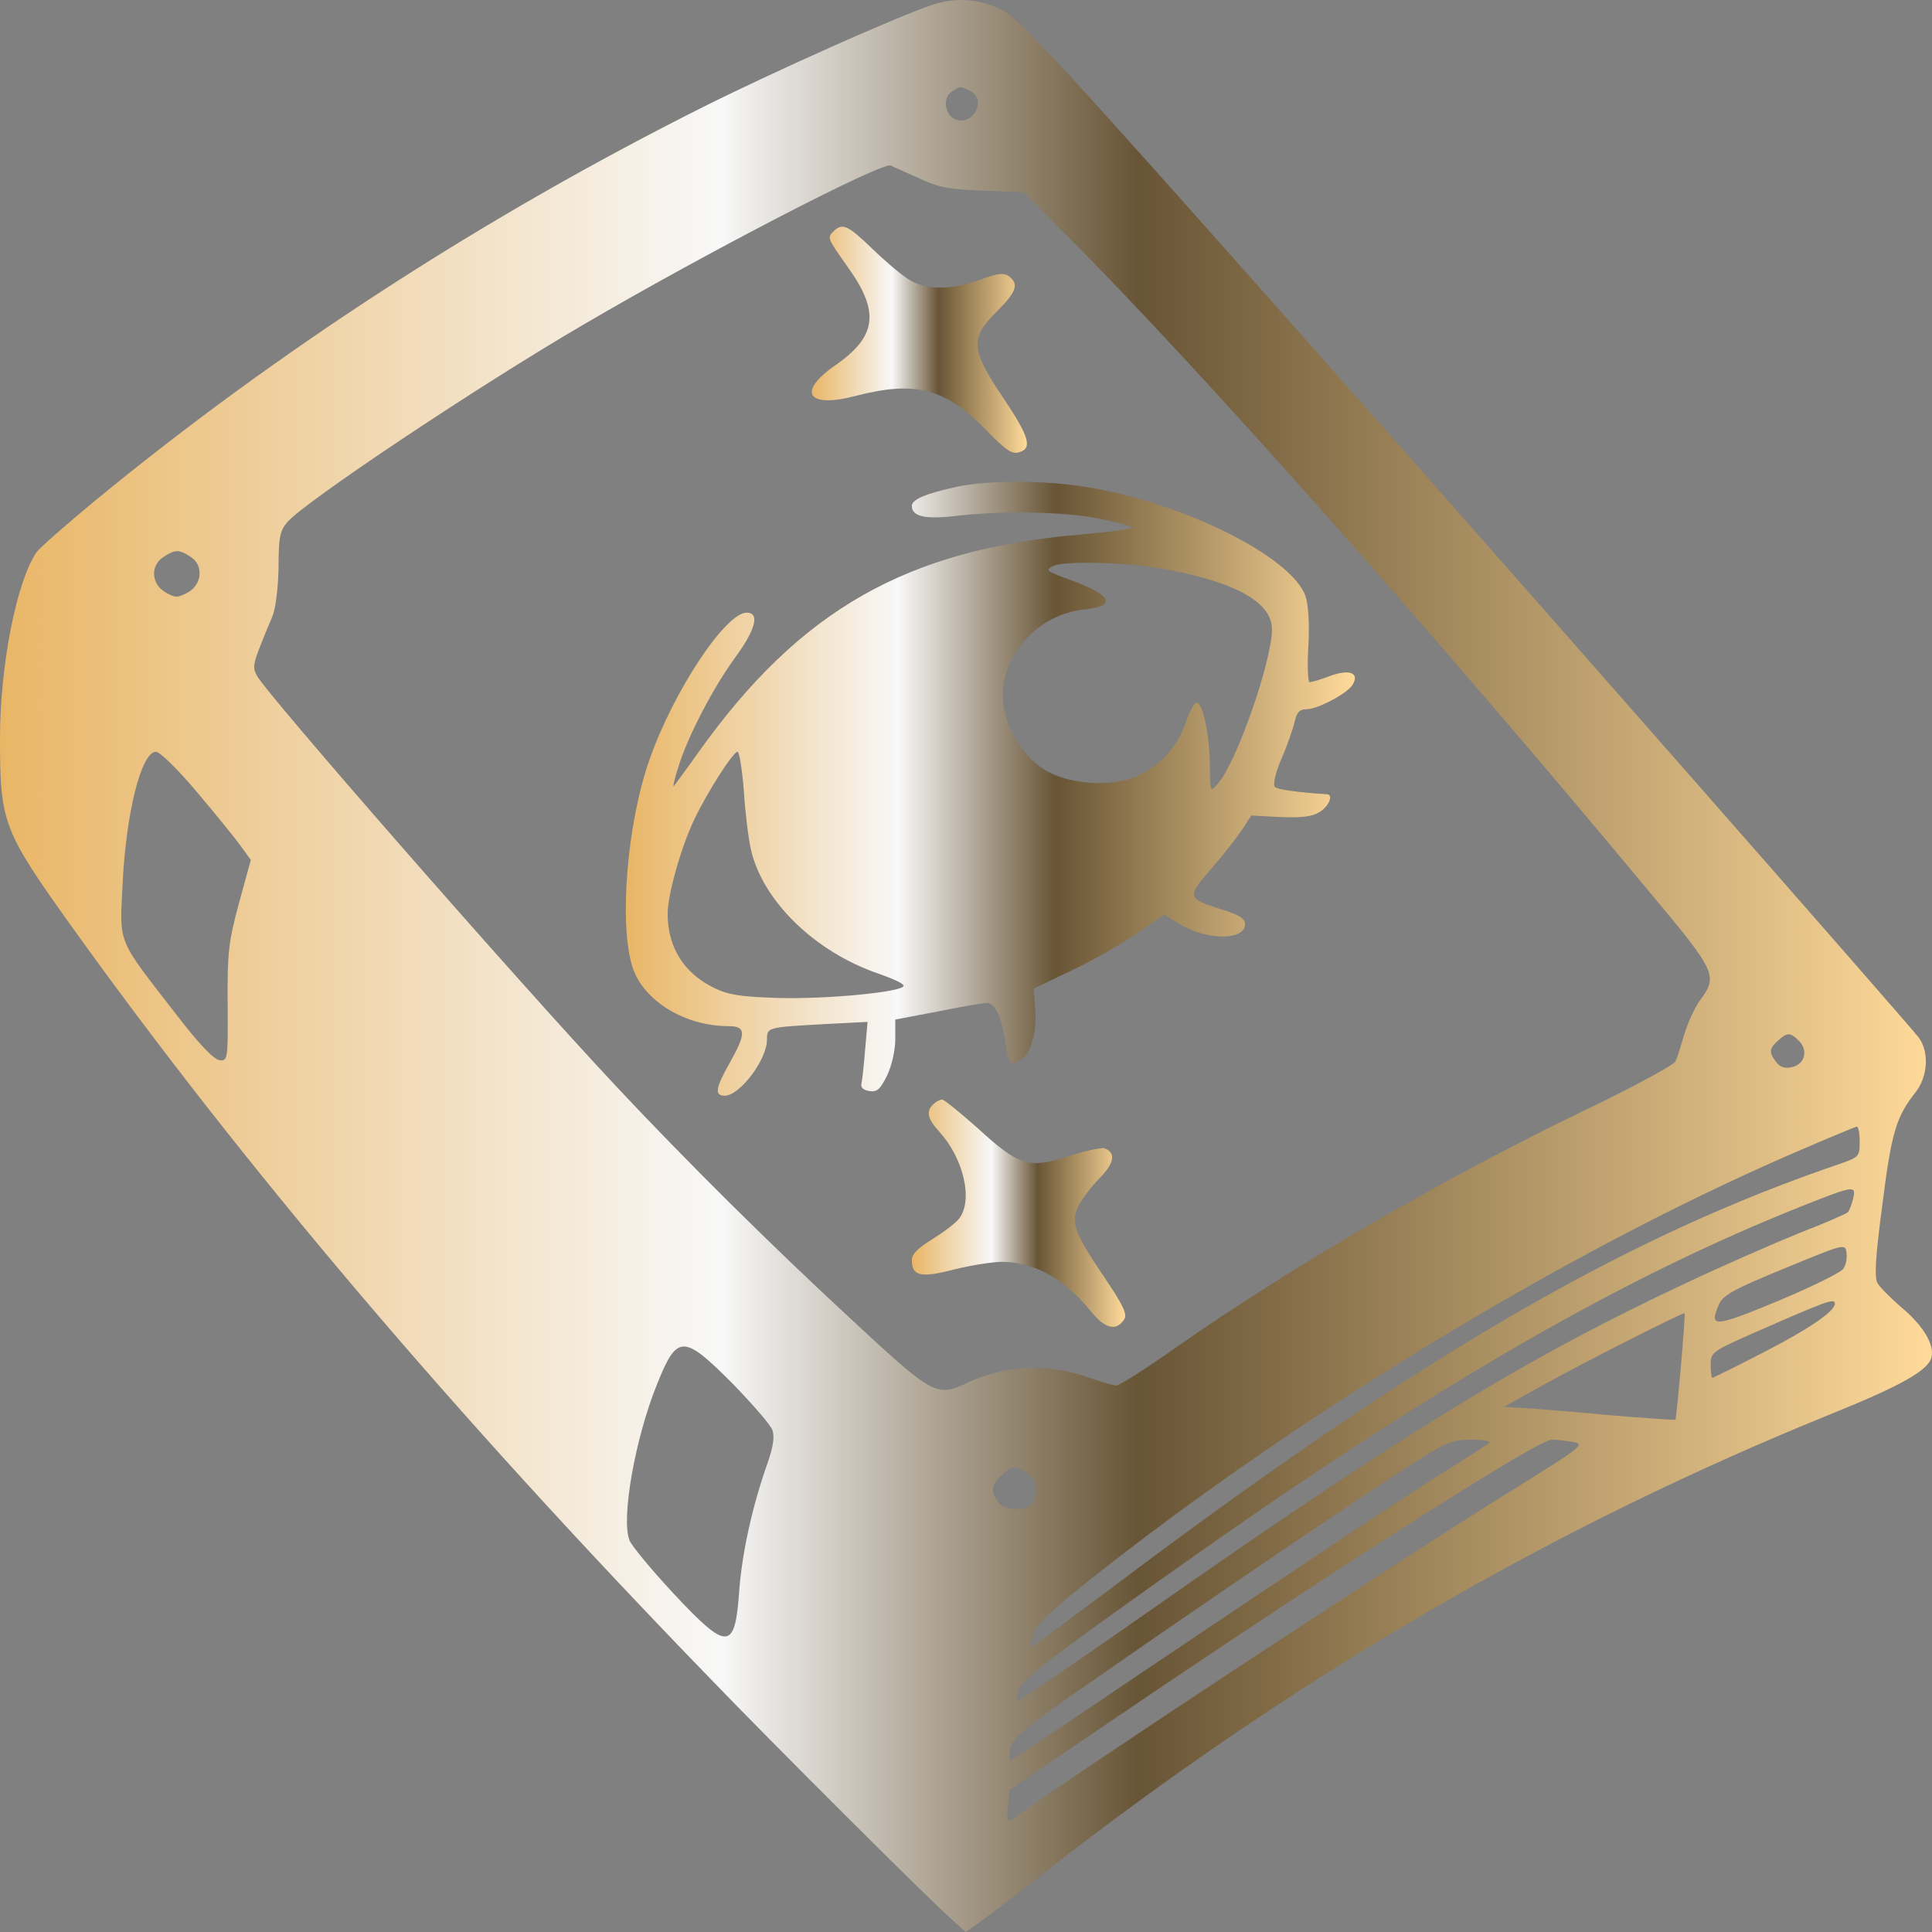
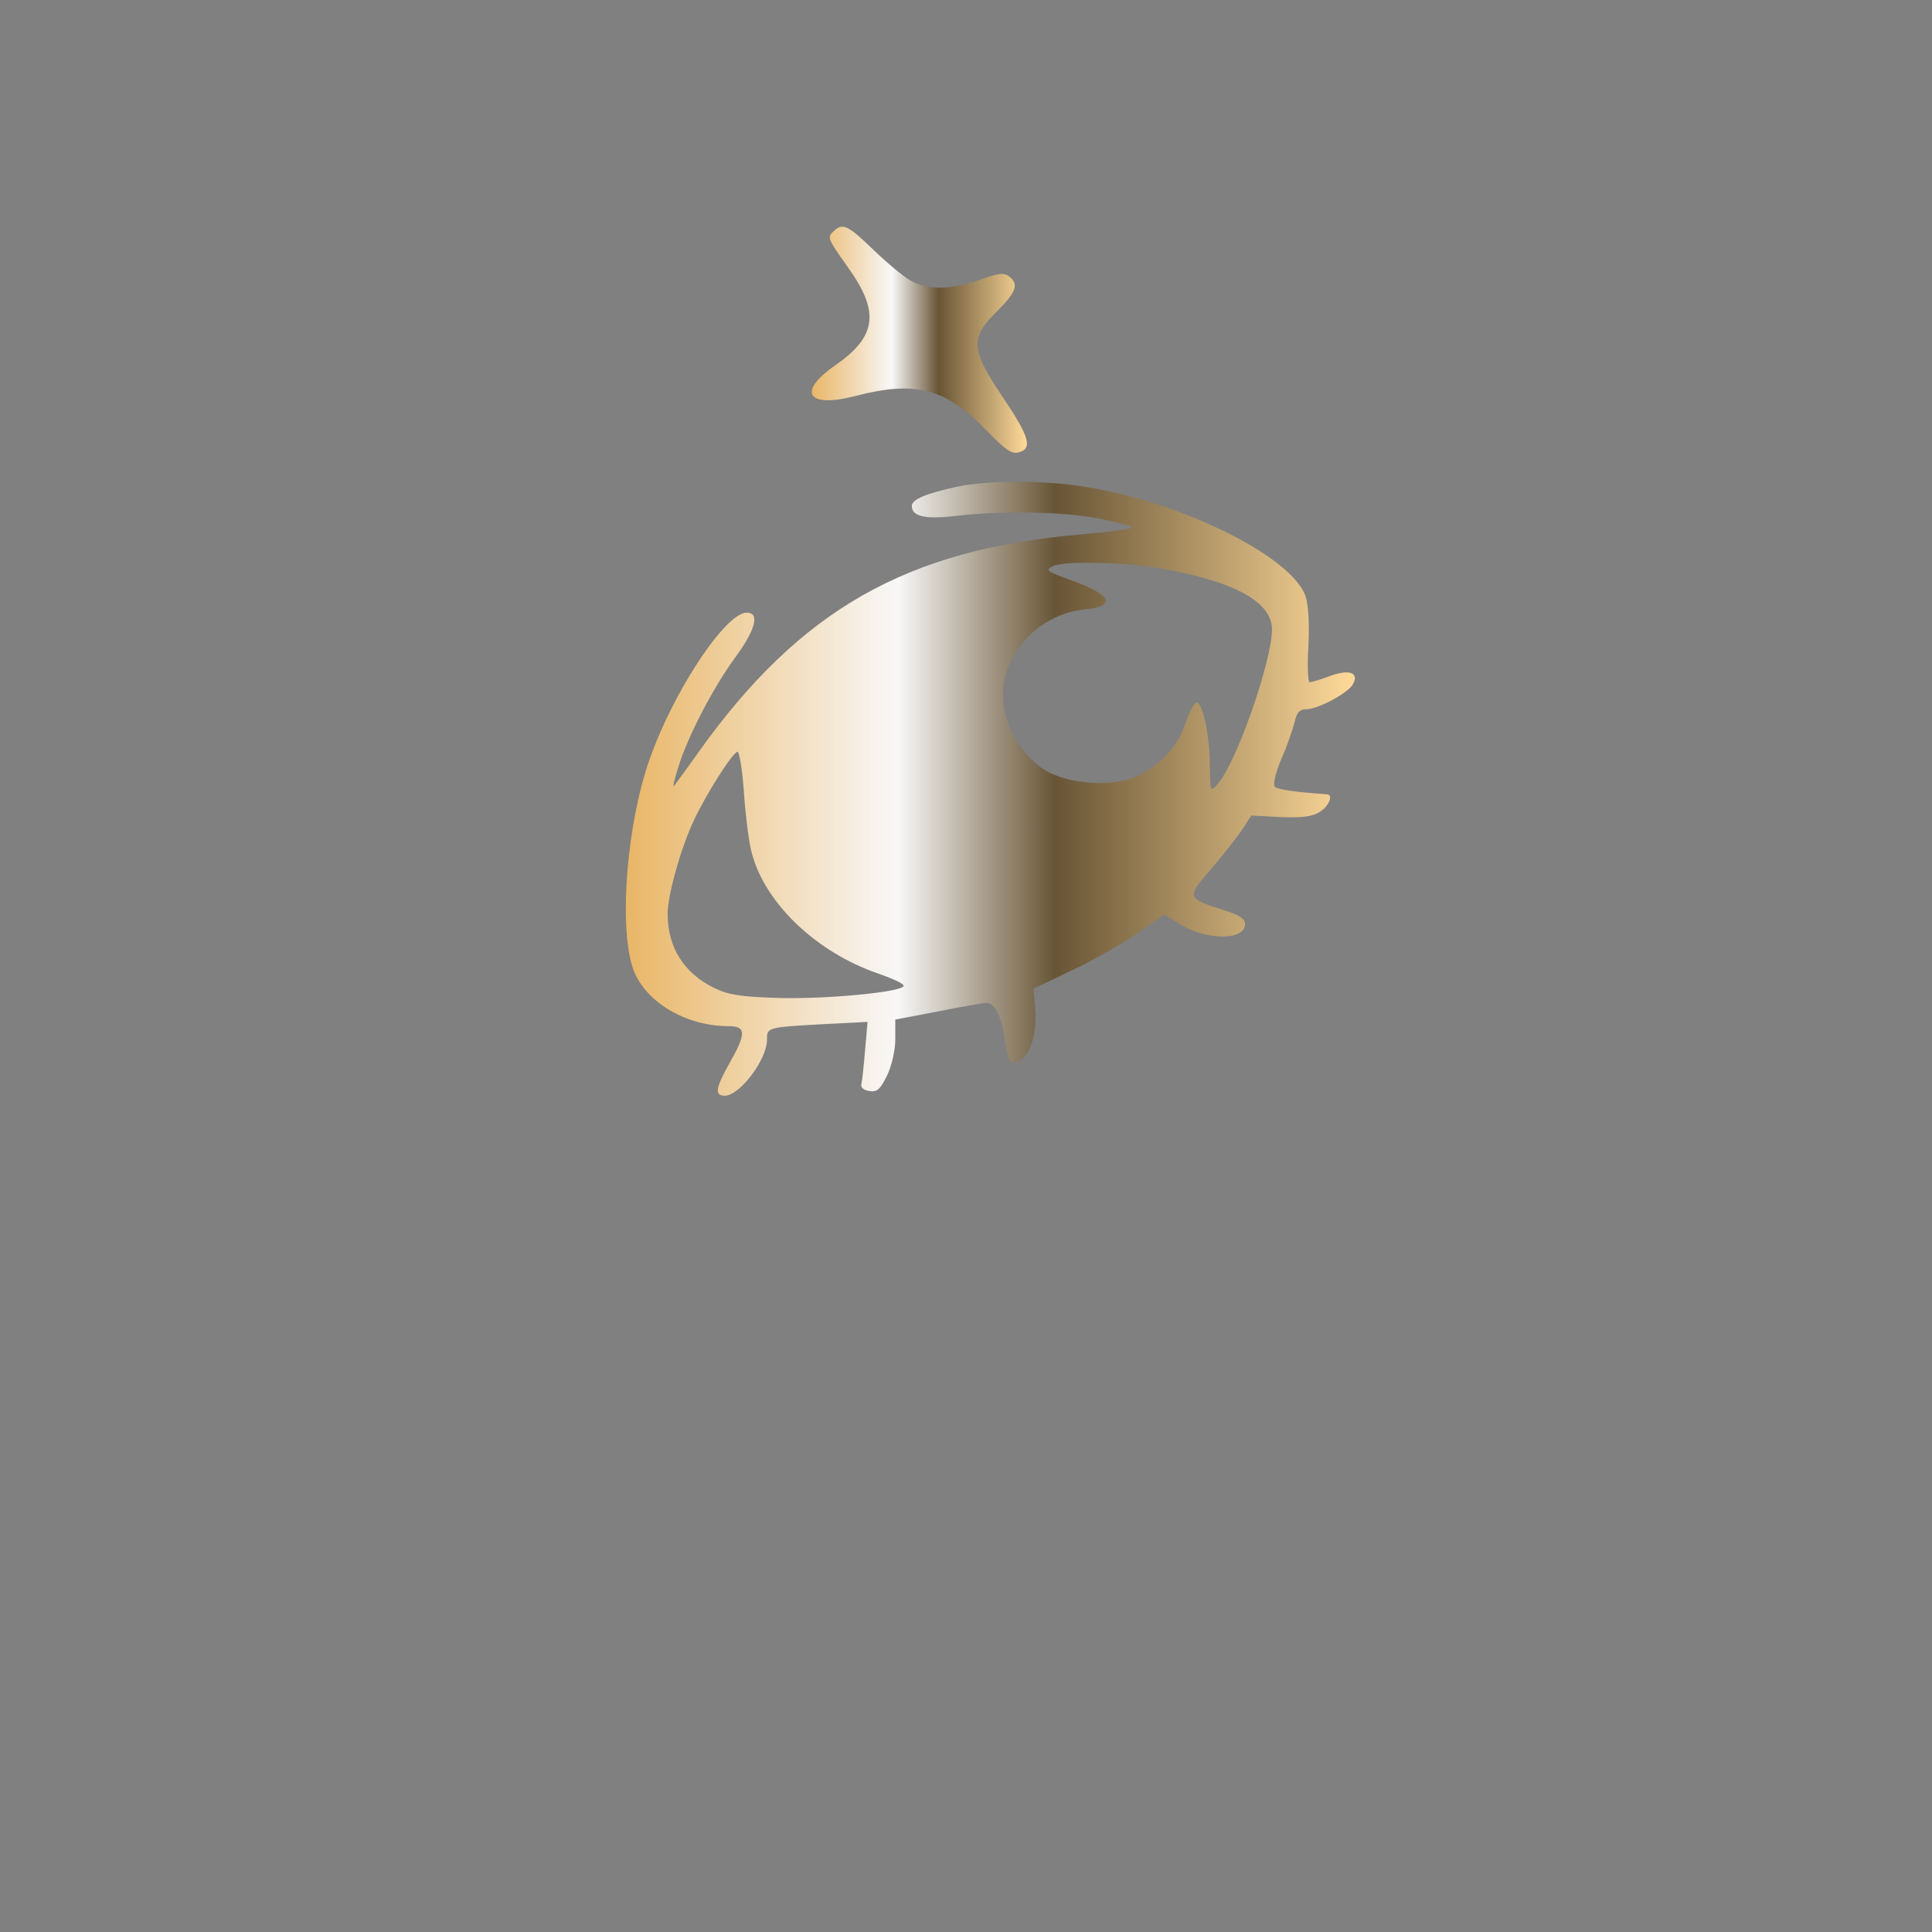
<svg xmlns="http://www.w3.org/2000/svg" width="326" height="326" viewBox="0 0 326 326" fill="none">
  <rect x="0" y="0" width="326" height="326" fill="#808080" stroke="none" />
-   <path d="M157.005 0.929C150.579 3.147 130.605 12.08 118.592 18.08C81.925 36.469 47.004 59.031 16.064 84.463C11.175 88.506 6.705 92.419 6.146 93.201C2.794 98.157 0 112.243 0 124.567C0 138.848 0.489 140.087 11.943 156.129C40.997 196.689 76.337 238.358 119.639 283.027C130.674 294.504 156.795 320.522 160.427 323.718L162.941 326L165.107 324.5C166.224 323.718 171.043 320.066 175.723 316.349C218.745 282.766 261.838 257.66 309.54 238.358C320.645 233.859 325.324 231.25 325.883 229.098C326.512 227.012 324.556 223.686 320.785 220.556C319.038 219.056 317.223 217.23 316.804 216.513C316.245 215.535 316.454 212.079 317.642 203.145C319.178 191.016 319.946 188.473 323.229 184.299C325.324 181.626 325.534 177.517 323.788 175.105C322.181 172.953 253.108 94.31 219.304 56.162C179.773 11.559 172.23 3.407 169.367 1.842C165.595 -0.244 161.195 -0.57 157.005 0.929ZM163.71 15.341C166.573 16.776 164.268 21.275 161.265 20.166C159.449 19.514 159.03 16.58 160.497 15.537C162.034 14.493 161.964 14.493 163.71 15.341ZM154.91 30.013C158.402 31.643 160.078 31.969 165.875 32.165L172.719 32.426L179.983 39.729C201.913 61.64 241.933 106.7 278.39 150.586C289.565 163.954 289.914 164.606 286.911 168.714C285.933 170.018 284.746 172.692 284.187 174.583C283.629 176.474 283 178.496 282.721 179.082C282.511 179.669 275.527 183.452 267.216 187.429C242.98 199.167 218.256 213.513 198.282 227.468C193.323 230.989 188.853 233.793 188.364 233.793C187.875 233.793 185.92 233.207 184.034 232.554C177.119 230.011 169.786 230.272 163.5 233.207C157.983 235.815 157.703 235.685 143.176 222.186C130.046 210.057 115.589 195.711 103.925 183.256C87.582 165.845 44.699 116.807 43.302 113.938C42.534 112.373 42.534 112.177 45.956 104.026C46.515 102.722 46.934 99.201 47.004 95.81C47.004 90.723 47.213 89.615 48.47 88.115C51.264 84.789 80.458 65.291 98.198 54.923C119.081 42.664 148.764 27.34 150.3 27.926C150.51 28.057 152.605 28.97 154.91 30.013ZM32.197 93.984C34.432 95.418 34.083 98.744 31.569 100.048C29.892 100.896 29.543 100.896 27.867 99.918C25.492 98.483 25.353 95.418 27.588 93.984C29.543 92.68 30.242 92.68 32.197 93.984ZM33.105 133.501C36.248 137.218 39.6 141.326 40.578 142.695L42.324 145.108L40.299 152.477C38.553 158.933 38.343 160.889 38.413 169.431C38.483 178.822 38.413 179.082 37.016 178.887C36.038 178.756 33.454 176.018 29.753 171.192C19.695 158.215 20.184 159.454 20.673 149.477C21.232 137.283 23.816 126.849 26.331 126.849C26.959 126.849 30.032 129.849 33.105 133.501ZM303.603 175.692C305.07 177.191 304.581 179.409 302.626 179.995C301.019 180.452 300.111 180.061 299.133 178.365C298.575 177.387 298.714 176.8 299.832 175.757C301.578 174.127 302.067 174.127 303.603 175.692ZM313.8 192.646C313.8 195.124 313.661 195.254 310.518 196.363C274.619 208.557 240.606 228.251 190.669 265.616C182.148 272.006 174.815 277.419 174.326 277.68C173.767 278.006 173.767 277.549 174.256 275.919C174.815 274.223 177.119 272.006 183.126 267.181C218.536 239.01 263.514 211.622 301.787 194.928C307.794 192.32 312.962 190.168 313.311 190.103C313.591 190.103 313.8 191.277 313.8 192.646ZM312.683 202.297C312.403 203.341 312.054 204.319 311.775 204.579C311.565 204.775 307.934 206.405 303.673 208.036C299.483 209.731 290.822 213.513 284.467 216.513C257.438 229.164 236.555 241.945 193.043 272.463C181.38 280.614 171.742 287.2 171.602 287.07C171.462 287.005 171.602 286.092 171.881 285.179C172.37 283.353 178.656 278.658 203.45 261.182C243.958 232.75 274.34 215.339 304.162 203.471C312.892 200.015 313.242 199.95 312.683 202.297ZM311.076 214.035C310.727 214.687 305.768 217.1 300.041 219.513C289.146 224.012 288.308 224.077 290.054 220.099C290.752 218.534 292.498 217.556 301.089 214.035C311.216 209.861 311.356 209.796 311.565 211.361C311.705 212.209 311.496 213.383 311.076 214.035ZM309.61 219.969C309.61 221.273 305.21 224.273 297.457 228.251C292.918 230.598 289.076 232.489 288.937 232.489C288.797 232.489 288.657 231.511 288.657 230.337C288.657 228.185 288.797 228.055 296.2 224.794C308.213 219.513 309.61 218.991 309.61 219.969ZM283.629 230.533C283.209 235.358 282.79 239.401 282.721 239.532C282.581 239.662 277.343 239.271 271.127 238.749C264.841 238.162 258.346 237.641 256.739 237.576L253.806 237.38L260.231 233.793C267.635 229.685 283.978 221.404 284.257 221.599C284.327 221.73 284.048 225.707 283.629 230.533ZM123.62 233.467C126.973 236.924 130.046 240.445 130.325 241.293C130.744 242.401 130.465 244.162 129.487 246.966C126.903 254.269 125.227 262.029 124.738 268.355C124.039 278.593 122.782 278.658 113.703 268.941C110.001 264.964 106.649 260.921 106.23 259.943C104.763 256.356 107.138 242.727 110.909 233.467C114.262 225.121 115.309 225.121 123.62 233.467ZM251.292 243.51C250.873 243.771 248.219 245.531 245.285 247.357C238.441 251.596 220.561 263.464 192.834 282.114C180.681 290.33 170.624 297.047 170.484 297.047C170.275 297.047 170.345 296.134 170.484 295.025C170.764 293.265 172.65 291.7 185.57 282.766C204.777 269.398 230.06 252.248 238.231 247.031C244.098 243.314 245.006 242.923 248.288 242.923C250.384 242.923 251.641 243.184 251.292 243.51ZM265.47 243.314C267.495 243.705 267.006 244.097 254.923 251.596C237.812 262.16 179.424 300.568 170.764 307.024C169.996 307.546 169.856 307.154 170.065 304.872L170.275 302.068L184.593 292.352C222.587 266.464 259.393 242.923 261.838 242.923C262.676 242.923 264.282 243.118 265.47 243.314ZM173.278 248.531C174.954 249.639 175.373 252.574 173.977 253.878C172.859 254.921 169.576 254.856 168.738 253.813C167.132 251.922 167.132 250.683 168.878 249.053C170.834 247.227 171.183 247.161 173.278 248.531Z" fill="url(#paint0_linear_60_100)" />
  <path d="M140.732 38.947C139.545 40.056 139.545 40.121 142.967 44.947C148.484 52.576 147.995 56.75 140.941 61.64C134.376 66.205 136.262 68.944 144.433 66.792C154.491 64.184 159.589 65.553 166.364 72.531C169.716 75.987 170.764 76.704 171.951 76.313C174.256 75.66 173.697 73.704 169.227 67.053C163.78 58.967 163.64 57.076 168.18 52.576C171.532 49.251 171.951 47.946 170.275 46.642C169.437 45.99 168.459 46.055 165.316 47.229C160.427 48.925 156.446 48.99 153.583 47.294C152.395 46.642 149.602 44.295 147.297 42.078C143.106 38.035 142.199 37.578 140.732 38.947Z" fill="url(#paint1_linear_60_100)" />
  <path d="M161.545 82.116C156.167 83.289 153.862 84.267 153.862 85.376C153.862 87.137 156.097 87.658 161.195 87.072C168.738 86.159 179.215 86.289 185.151 87.463C188.085 87.984 190.739 88.702 191.018 88.963C191.367 89.224 187.386 89.745 182.218 90.202C153.024 92.68 135.005 102.918 117.963 126.784C115.798 129.849 113.842 132.458 113.703 132.653C113.493 132.784 113.842 131.349 114.471 129.393C116.077 124.176 120.408 115.894 124.109 110.873C127.532 106.178 128.23 103.374 125.995 103.374C122.433 103.374 113.633 116.612 109.582 128.219C105.811 138.913 104.414 155.868 106.719 163.171C108.534 168.845 115.519 173.148 122.922 173.148C125.925 173.148 125.925 174.387 123.131 179.343C120.687 183.647 120.547 184.886 122.293 184.886C124.808 184.886 129.417 178.822 129.417 175.431C129.417 173.344 129.487 173.344 138.776 172.822L146.389 172.431L145.97 177.191C145.76 179.8 145.481 182.408 145.341 182.93C145.202 183.517 145.76 183.973 146.738 184.104C147.995 184.299 148.554 183.778 149.671 181.495C150.44 179.93 151.068 177.257 151.068 175.365V172.04L158.262 170.67C162.173 169.888 165.875 169.236 166.503 169.236C167.9 169.236 168.948 171.388 169.576 175.496C170.205 179.539 170.415 179.8 172.021 179.017C173.837 178.104 175.024 174.257 174.675 170.279L174.396 166.823L180.821 163.758C184.313 162.128 189.342 159.259 191.856 157.498L196.466 154.303L198.98 155.868C203.52 158.737 210.085 158.737 210.085 155.933C210.085 155.02 209.107 154.368 206.313 153.52C200.237 151.564 200.167 151.434 204.428 146.543C206.523 144.13 208.828 141.13 209.666 139.891L211.132 137.609L216.021 137.87C219.723 138 221.399 137.805 222.656 137.022C224.263 136.044 225.031 134.088 223.914 134.023C218.955 133.696 215.602 133.24 215.113 132.784C214.764 132.458 215.183 130.436 216.231 128.023C217.209 125.806 218.186 122.937 218.466 121.763C218.815 120.198 219.304 119.676 220.421 119.676C222.307 119.676 227.126 117.133 228.174 115.633C229.501 113.547 227.755 112.829 224.402 114.068C222.866 114.655 221.329 115.112 220.98 115.112C220.701 115.112 220.561 112.373 220.771 109.047C220.98 105.2 220.771 102.07 220.282 100.57C217.907 93.919 199.608 84.789 183.335 82.181C176.281 81.007 166.853 81.007 161.545 82.116ZM195.208 95.81C208.059 97.962 214.625 101.483 214.625 106.178C214.625 111.59 208.618 128.741 205.475 132.262C204.218 133.696 204.218 133.696 204.148 129.327C204.148 124.045 202.891 118.242 201.843 118.568C201.494 118.633 200.586 120.328 199.958 122.22C198.561 126.132 195.907 129.001 191.996 130.892C187.735 132.914 180.123 132.392 176.072 129.784C172.091 127.176 169.227 122.024 169.227 117.329C169.227 110.156 175.303 103.7 182.846 102.852C188.364 102.331 187.735 100.505 181.24 98.092C176.421 96.331 176.351 96.266 177.608 95.549C179.145 94.636 189.062 94.832 195.208 95.81ZM125.506 133.37C125.716 136.892 126.274 141.391 126.693 143.282C128.649 152.02 137.519 160.628 148.205 164.28C150.44 165.062 152.395 165.91 152.465 166.301C152.814 167.345 139.475 168.649 131.163 168.388C125.017 168.192 122.922 167.866 120.617 166.758C115.449 164.28 112.655 159.911 112.655 154.172C112.655 151.042 114.89 143.021 117.125 138.326C119.29 133.762 123.69 126.849 124.458 126.849C124.738 126.849 125.227 129.784 125.506 133.37Z" fill="url(#paint2_linear_60_100)" />
-   <path d="M157.494 186.317C156.237 187.491 156.446 188.73 158.542 191.012C162.592 195.512 164.199 202.424 161.894 205.554C161.335 206.336 159.24 207.901 157.354 209.075C154.91 210.575 153.862 211.618 153.862 212.597C153.862 215.335 155.329 215.661 160.916 214.227C163.78 213.509 167.411 212.923 169.088 212.923C174.466 212.923 179.634 215.792 183.894 221.074C186.409 224.204 188.294 224.726 189.691 222.639C190.25 221.791 189.551 220.291 186.478 215.727C181.17 207.901 180.612 206.271 182.008 203.402C182.637 202.228 184.243 200.076 185.64 198.707C188.085 196.164 188.294 194.468 186.339 193.751C185.85 193.621 183.196 194.142 180.472 195.055C173.627 197.272 171.951 196.751 165.037 190.425C162.034 187.752 159.31 185.535 158.961 185.535C158.611 185.535 157.983 185.861 157.494 186.317Z" fill="url(#paint3_linear_60_100)" />
  <defs>
    <linearGradient id="paint0_linear_60_100" x1="3.39329e-07" y1="163" x2="325.999" y2="163" gradientUnits="userSpaceOnUse">
      <stop stop-color="#E9B666" />
      <stop offset="0.373" stop-color="#F8F8F8" />
      <stop offset="0.589" stop-color="#685536" />
      <stop offset="1" stop-color="#FFDA9A" />
    </linearGradient>
    <linearGradient id="paint1_linear_60_100" x1="136.979" y1="57.33" x2="173.281" y2="57.33" gradientUnits="userSpaceOnUse">
      <stop stop-color="#E9B666" />
      <stop offset="0.373" stop-color="#F8F8F8" />
      <stop offset="0.589" stop-color="#685536" />
      <stop offset="1" stop-color="#FFDA9A" />
    </linearGradient>
    <linearGradient id="paint2_linear_60_100" x1="105.598" y1="133.089" x2="228.62" y2="133.089" gradientUnits="userSpaceOnUse">
      <stop stop-color="#E9B666" />
      <stop offset="0.373" stop-color="#F8F8F8" />
      <stop offset="0.589" stop-color="#685536" />
      <stop offset="1" stop-color="#FFDA9A" />
    </linearGradient>
    <linearGradient id="paint3_linear_60_100" x1="153.862" y1="204.713" x2="189.867" y2="204.713" gradientUnits="userSpaceOnUse">
      <stop stop-color="#E9B666" />
      <stop offset="0.373" stop-color="#F8F8F8" />
      <stop offset="0.589" stop-color="#685536" />
      <stop offset="1" stop-color="#FFDA9A" />
    </linearGradient>
  </defs>
</svg>